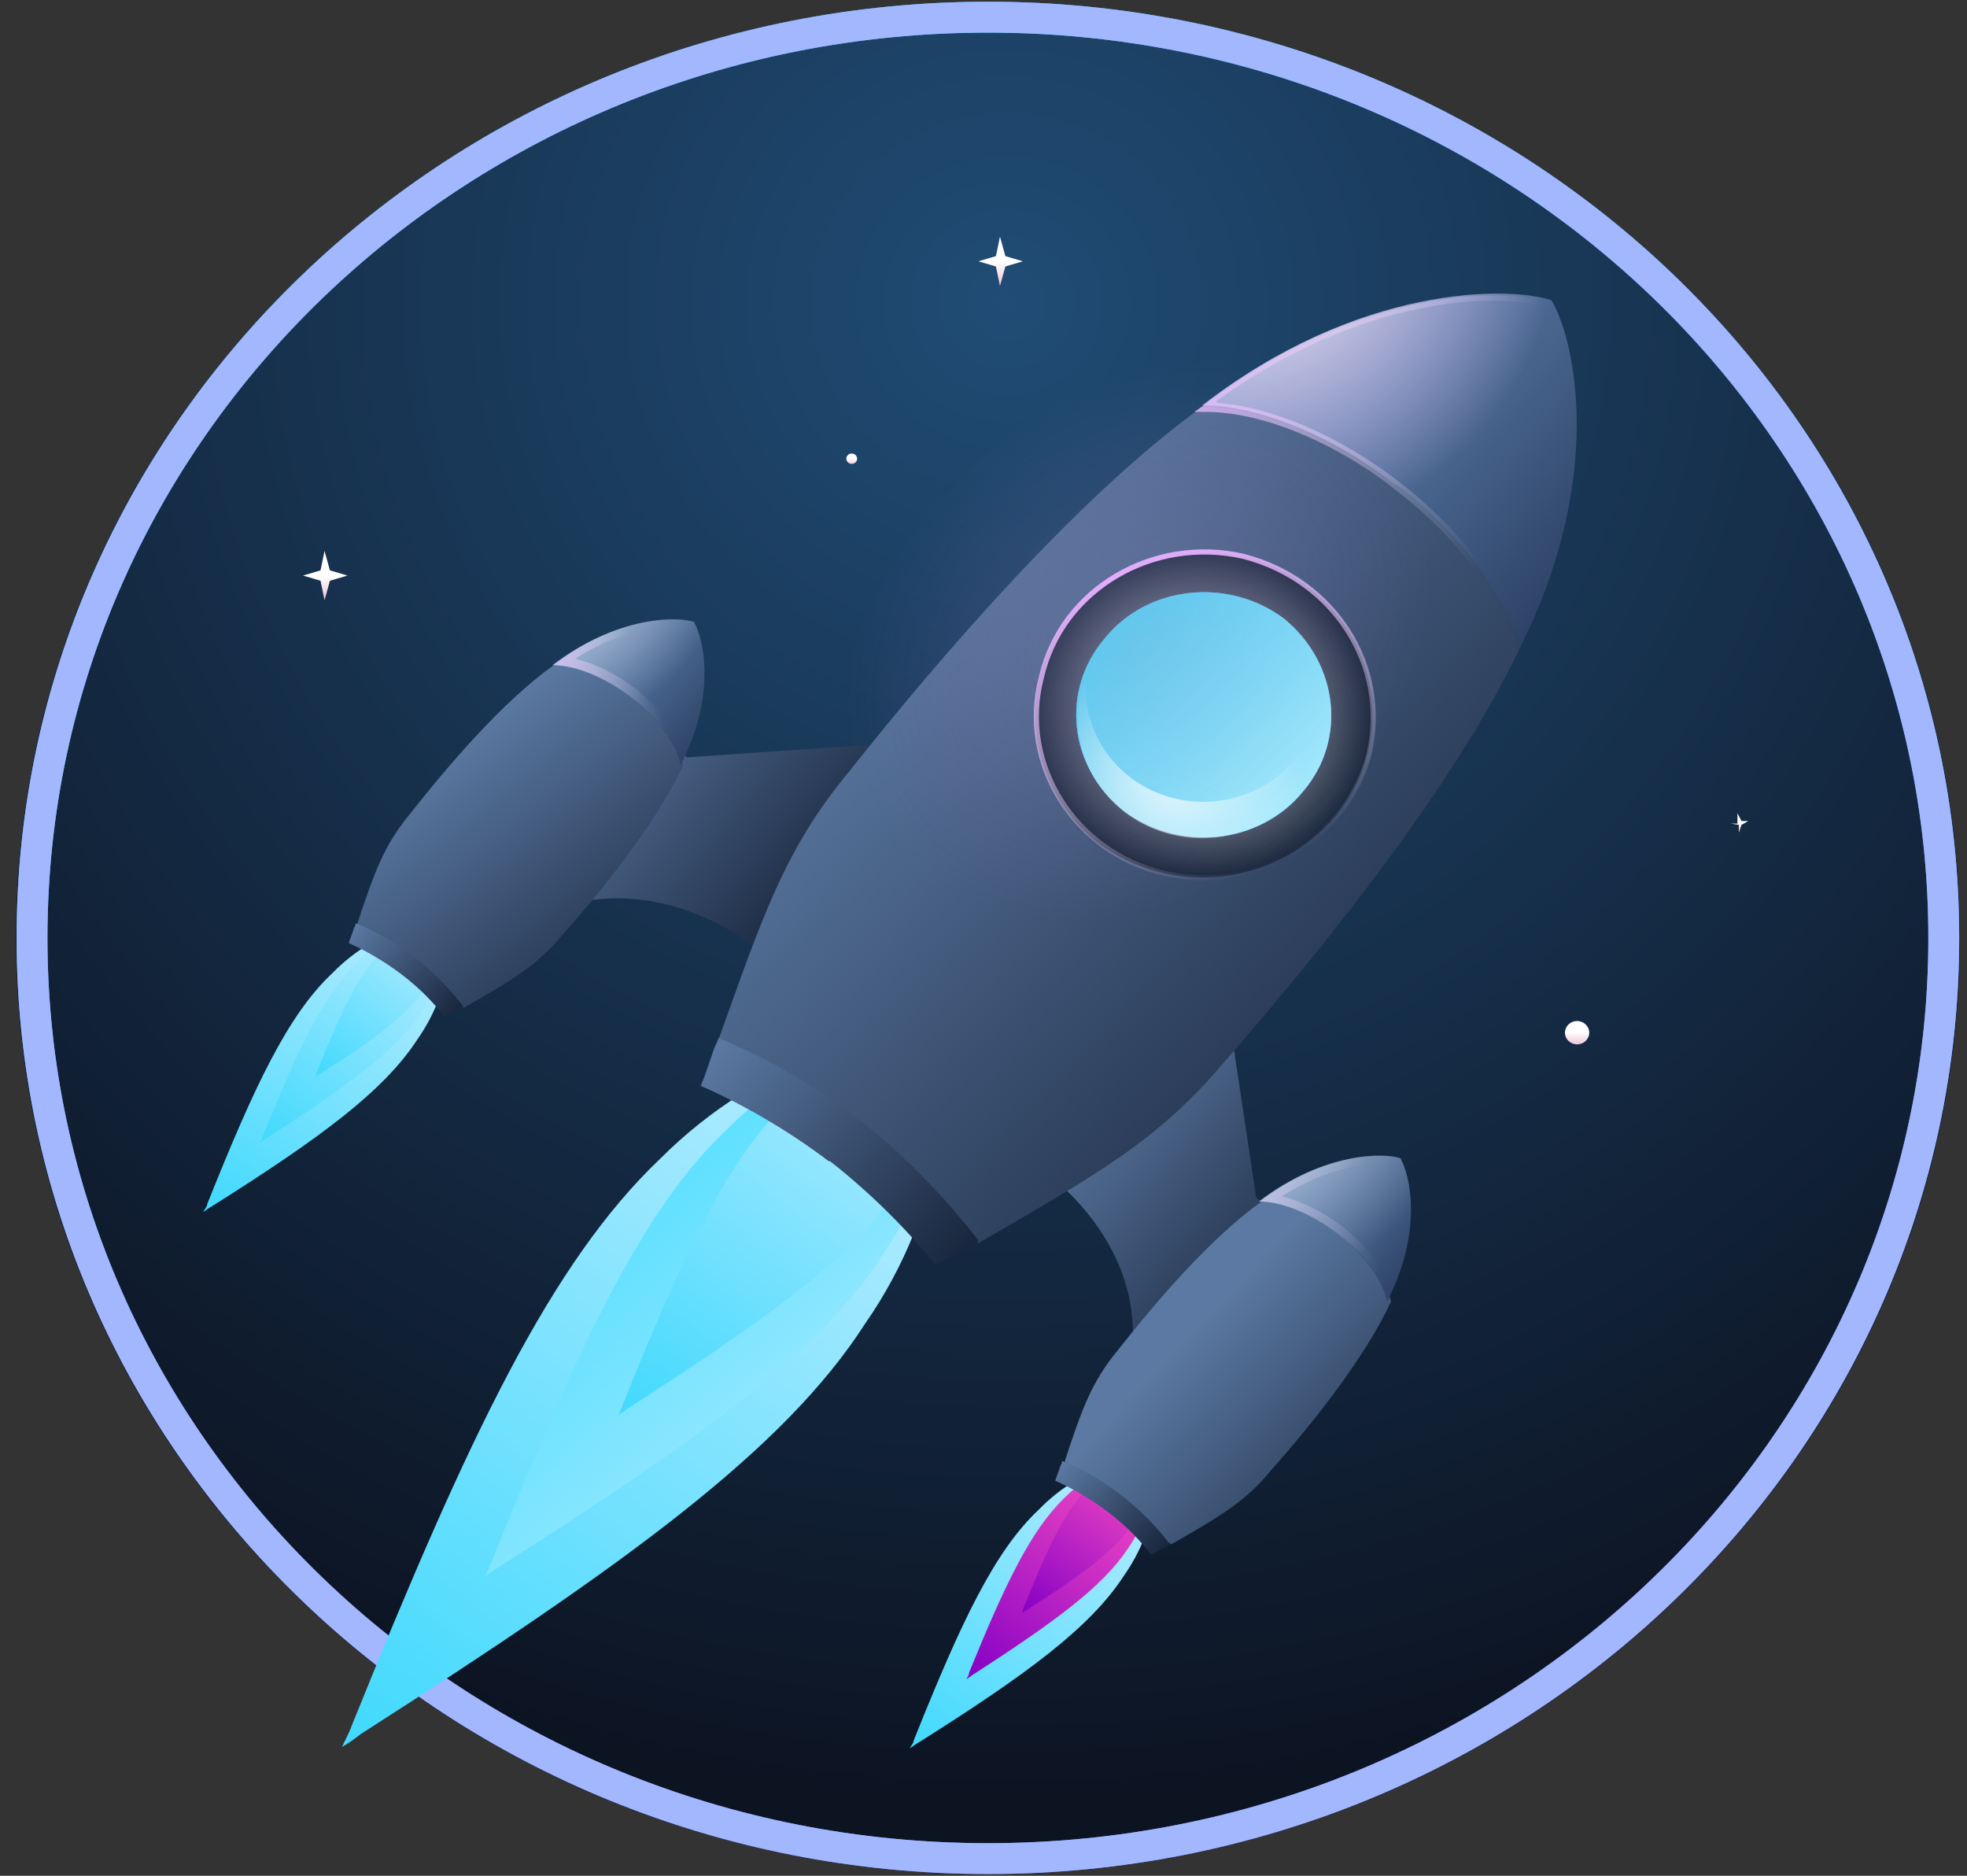
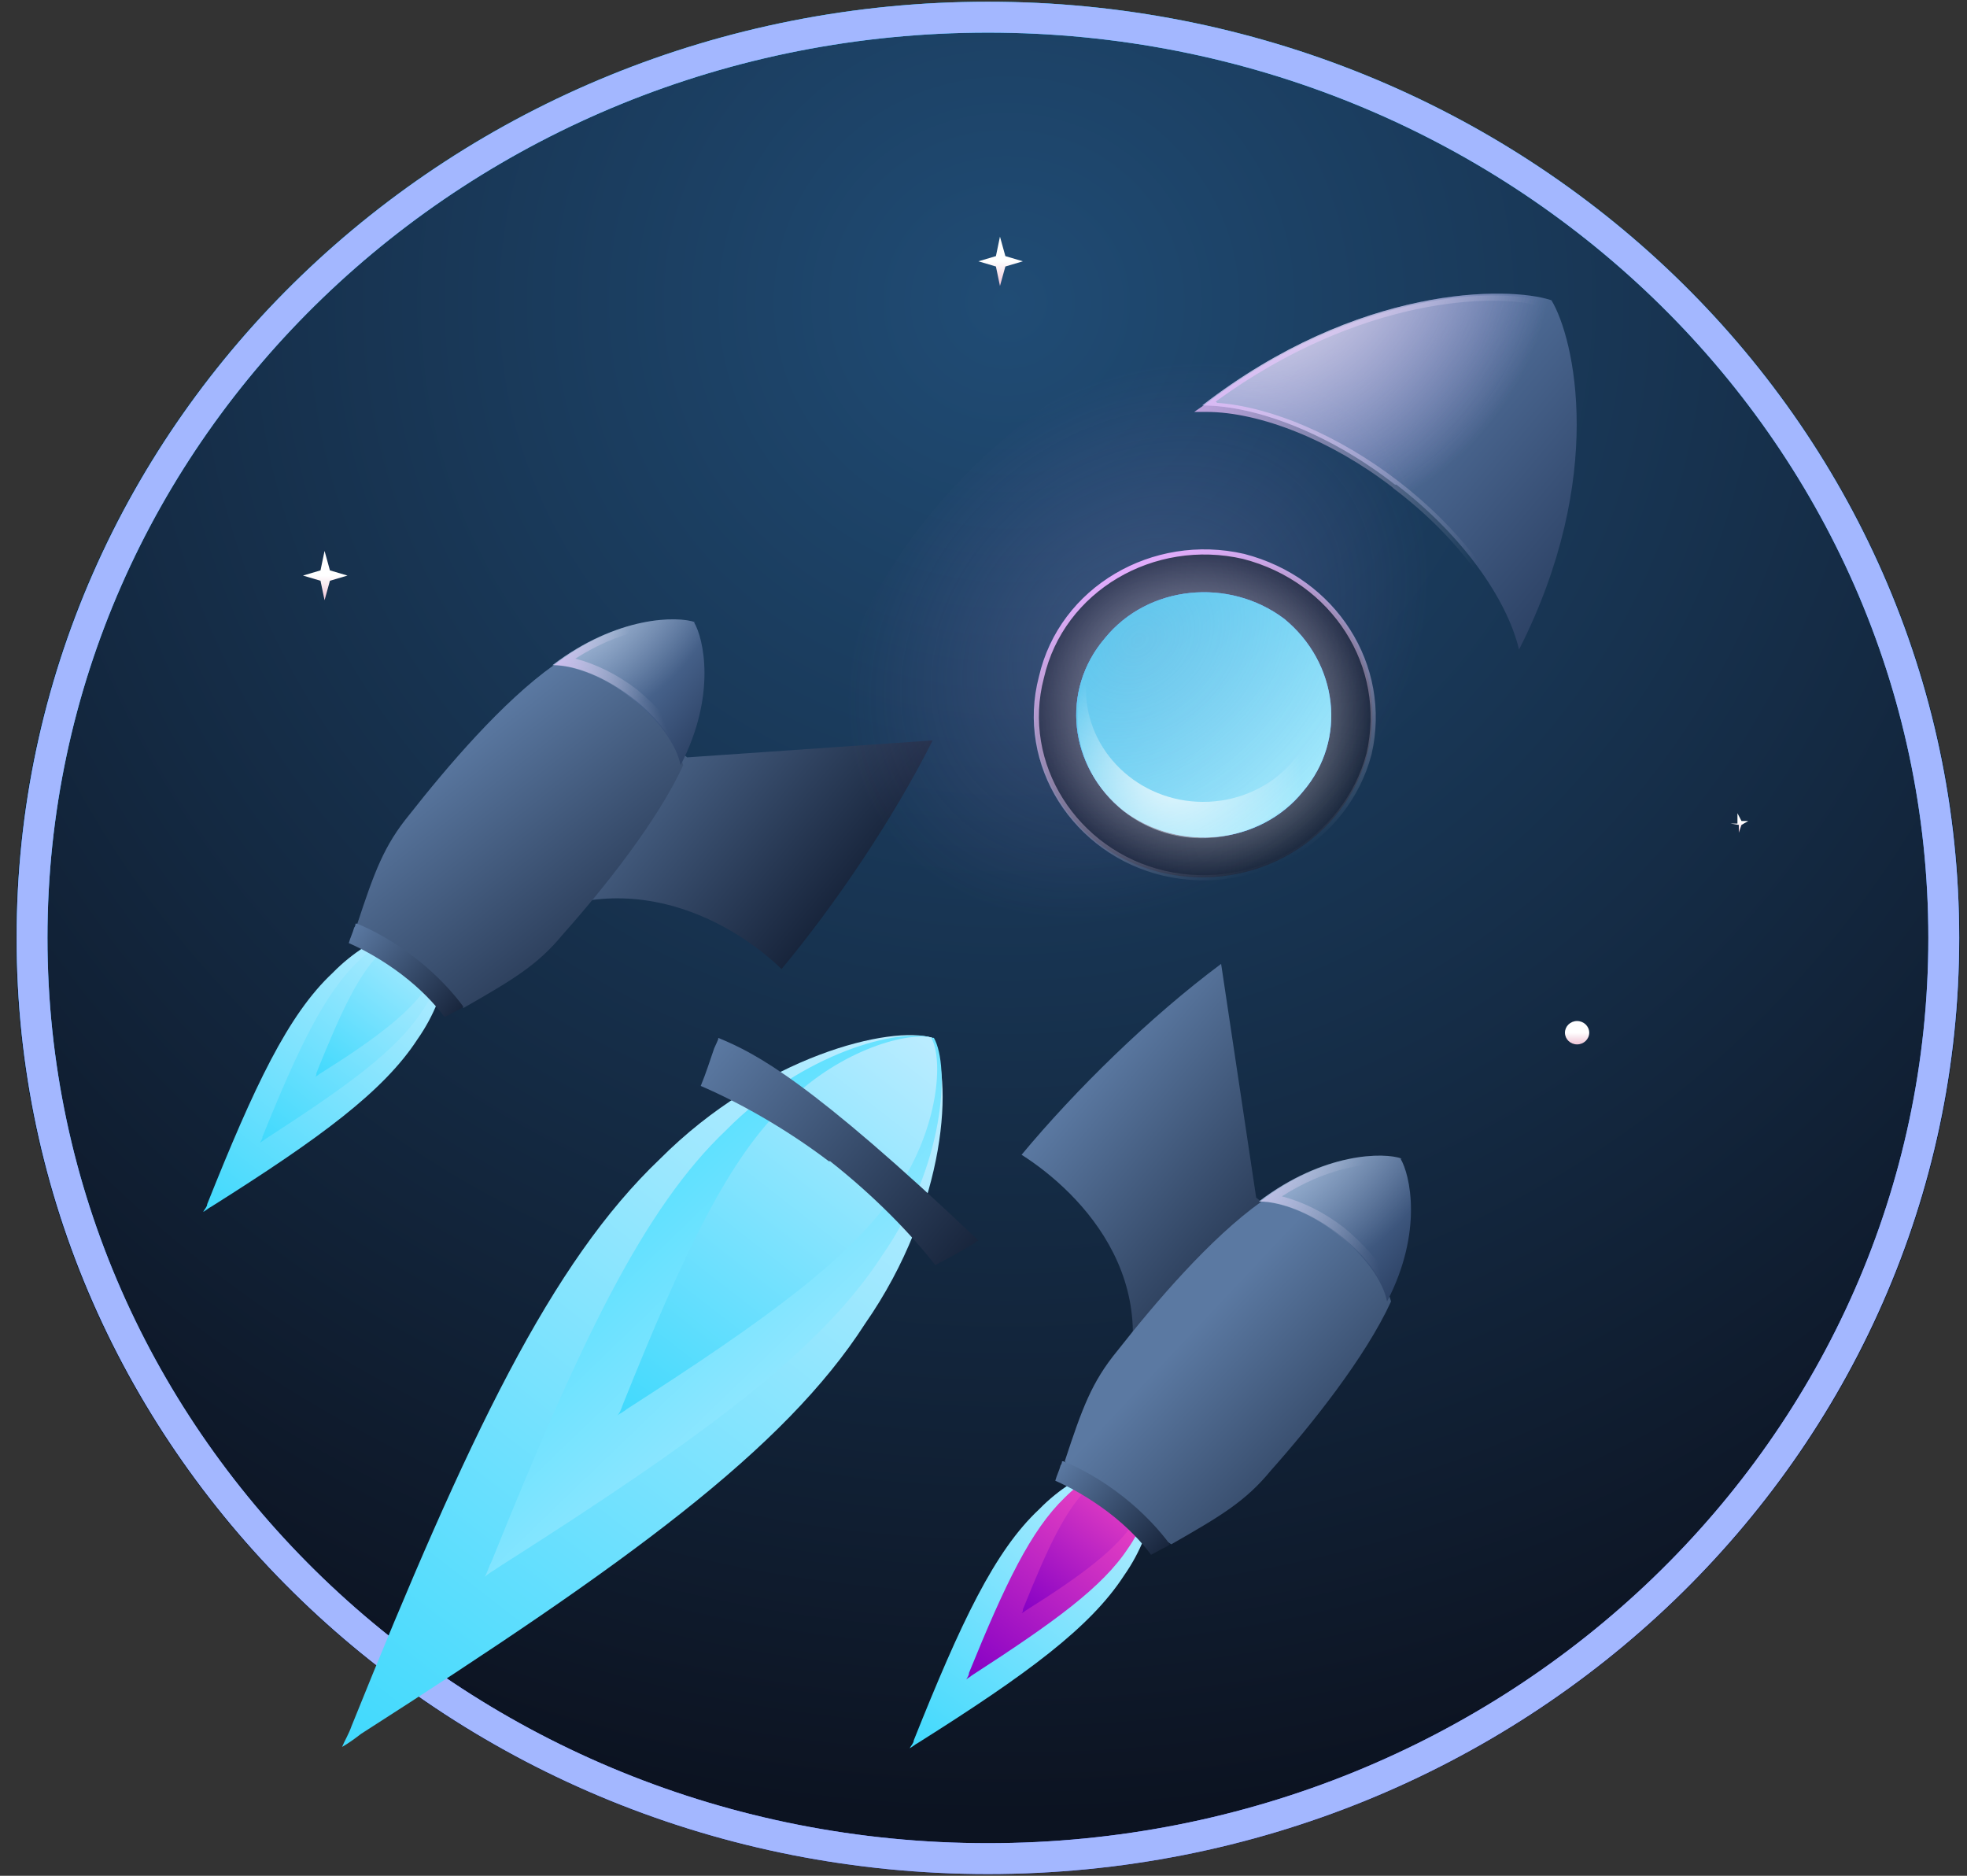
<svg xmlns="http://www.w3.org/2000/svg" width="86" height="82" viewBox="0 0 86 82" fill="none">
  <rect x="0" y="0" width="86" height="82" fill="#333333" stroke="none" />
  <g clip-path="url(#clip0_1849_3769)">
    <path d="M43.192 81.931C66.664 81.931 85.692 63.605 85.692 41C85.692 18.395 66.664 0.069 43.192 0.069C19.72 0.069 0.692 18.395 0.692 41C0.692 63.605 19.72 81.931 43.192 81.931Z" fill="url(#paint0_radial_1849_3769)" />
    <path d="M43.193 81.25C66.274 81.25 84.985 63.23 84.985 41.001C84.985 18.771 66.274 0.751 43.193 0.751C20.111 0.751 1.4 18.771 1.4 41.001C1.4 63.23 20.111 81.25 43.193 81.25Z" stroke="url(#paint1_linear_1849_3769)" stroke-width="1.35" />
    <path d="M43.193 81.25C66.274 81.25 84.985 63.23 84.985 41.001C84.985 18.771 66.274 0.751 43.193 0.751C20.111 0.751 1.4 18.771 1.4 41.001C1.4 63.23 20.111 81.25 43.193 81.25Z" stroke="#A3B7FF" stroke-width="1.35" />
    <path d="M40.715 32.371L30.046 33.109L27.157 30.838C27.157 30.838 23.974 32.03 22.265 35.436C21.498 36.912 21.027 38.842 21.263 41.283C26.863 37.196 31.991 40.262 34.172 42.362C36.53 39.524 39.064 35.777 40.774 32.371H40.715Z" fill="url(#paint2_linear_1849_3769)" />
    <path d="M19.376 40.375C18.609 40.148 16.311 40.715 14.542 42.532C12.597 44.349 11.123 47.471 9.06 52.637C9.06 52.751 8.942 52.864 8.883 52.978C9.001 52.921 9.119 52.807 9.237 52.751C14.012 49.742 16.782 47.698 18.256 45.427C19.729 43.327 19.847 40.999 19.435 40.318L19.376 40.375Z" fill="url(#paint3_linear_1849_3769)" />
    <g style="mix-blend-mode:screen">
      <path d="M19.375 40.374C18.786 40.204 17.077 40.602 15.662 42.021C14.188 43.44 13.068 45.767 11.477 49.685C11.477 49.798 11.418 49.855 11.359 49.968C11.418 49.912 11.536 49.855 11.595 49.798C15.19 47.471 17.312 45.938 18.432 44.235C19.552 42.645 19.611 40.885 19.317 40.374H19.375Z" fill="url(#paint4_linear_1849_3769)" />
    </g>
    <g style="mix-blend-mode:screen">
      <path d="M19.376 40.375C18.964 40.261 17.785 40.545 16.783 41.51C15.722 42.475 14.955 44.122 13.835 46.903C13.835 46.96 13.835 47.017 13.776 47.074C13.776 47.074 13.894 47.017 13.953 46.96C16.488 45.371 17.962 44.235 18.728 43.043C19.494 41.908 19.553 40.659 19.376 40.318V40.375Z" fill="url(#paint5_linear_1849_3769)" />
    </g>
    <path d="M27.631 30.497C26.453 29.588 25.156 29.078 24.212 29.078C21.973 30.667 19.556 33.506 17.905 35.606C16.785 36.969 16.373 38.104 15.606 40.431C16.255 40.715 17.257 41.226 18.2 41.964C19.143 42.702 19.851 43.497 20.263 44.065C22.444 42.816 23.505 42.191 24.625 40.829C26.393 38.842 28.751 35.89 29.871 33.449C29.636 32.541 28.869 31.405 27.69 30.497H27.631Z" fill="url(#paint6_linear_1849_3769)" />
    <path d="M30.403 27.204C29.637 26.921 26.984 26.921 24.155 29.078C25.098 29.078 26.454 29.589 27.574 30.497C28.753 31.405 29.578 32.541 29.755 33.449C31.346 30.384 30.757 27.886 30.344 27.204H30.403Z" fill="url(#paint7_linear_1849_3769)" />
    <path d="M15.545 40.376C15.545 40.376 15.545 40.49 15.486 40.546C15.427 40.773 15.309 41.001 15.25 41.228C15.898 41.511 16.724 41.966 17.549 42.59C18.374 43.215 19.023 43.896 19.435 44.464C19.671 44.35 19.848 44.236 20.084 44.123C20.084 44.123 20.201 44.066 20.26 44.009C19.848 43.442 19.14 42.647 18.197 41.909C17.254 41.171 16.311 40.66 15.604 40.376H15.545Z" fill="url(#paint8_linear_1849_3769)" />
    <path d="M57.81 54.626L54.922 52.355L53.389 42.136C50.265 44.464 47.023 47.643 44.665 50.481C47.259 52.128 51.503 56.329 48.496 62.403C51.031 62.062 52.858 61.211 54.214 60.189C57.338 57.861 57.869 54.569 57.869 54.569L57.81 54.626Z" fill="url(#paint9_linear_1849_3769)" />
    <path d="M50.264 63.823C49.498 63.596 47.199 64.163 45.431 65.98C43.486 67.796 42.012 70.919 39.949 76.085C39.949 76.198 39.831 76.312 39.772 76.425C39.89 76.369 40.008 76.255 40.126 76.198C44.9 73.19 47.671 71.146 49.144 68.875C50.618 66.775 50.736 64.447 50.323 63.766L50.264 63.823Z" fill="url(#paint10_linear_1849_3769)" />
    <path style="mix-blend-mode:screen" d="M50.264 63.822C49.675 63.652 47.965 64.049 46.551 65.469C45.077 66.888 43.957 69.215 42.365 73.132C42.365 73.246 42.306 73.303 42.248 73.416C42.306 73.36 42.424 73.303 42.483 73.246C46.079 70.918 48.201 69.386 49.321 67.683C50.441 66.093 50.5 64.333 50.205 63.822H50.264Z" fill="url(#paint11_linear_1849_3769)" />
    <path style="mix-blend-mode:screen" d="M50.265 63.823C49.852 63.709 48.673 63.993 47.671 64.958C46.61 65.923 45.844 67.57 44.724 70.351C44.724 70.408 44.724 70.465 44.665 70.522C44.665 70.522 44.783 70.465 44.842 70.408C47.377 68.818 48.85 67.683 49.617 66.491C50.383 65.355 50.442 64.106 50.265 63.766V63.823Z" fill="url(#paint12_linear_1849_3769)" />
    <path d="M58.578 53.942C57.399 53.034 56.102 52.523 55.159 52.523C52.919 54.112 50.503 56.951 48.852 59.051C47.732 60.414 47.319 61.549 46.553 63.877C46.734 64.194 47.916 64.821 48.859 65.559C49.802 66.297 50.275 66.923 51.21 67.51C53.391 66.261 54.452 65.637 55.572 64.274C57.34 62.287 59.698 59.335 60.818 56.894C60.582 55.986 59.816 54.85 58.637 53.942H58.578Z" fill="url(#paint13_linear_1849_3769)" />
    <path d="M61.292 50.65C60.526 50.366 57.873 50.366 55.044 52.523C55.987 52.523 57.343 53.034 58.463 53.943C59.642 54.851 60.467 55.986 60.644 56.895C62.235 53.829 61.646 51.331 61.233 50.65H61.292Z" fill="url(#paint14_linear_1849_3769)" />
    <path d="M46.433 63.88C46.433 63.88 46.433 63.993 46.374 64.05C46.316 64.277 46.198 64.504 46.139 64.731C46.787 65.015 47.612 65.469 48.438 66.094C49.263 66.718 49.911 67.399 50.324 67.967C50.56 67.853 50.736 67.74 50.972 67.626C50.972 67.626 51.09 67.57 51.149 67.513C50.736 66.945 50.029 66.15 49.086 65.412C48.143 64.674 47.2 64.163 46.492 63.88H46.433Z" fill="url(#paint15_linear_1849_3769)" />
    <path d="M40.774 45.371C38.947 44.803 33.347 46.166 28.867 50.651C24.093 55.192 20.497 62.742 15.369 75.459C15.251 75.799 15.074 76.083 14.956 76.367C15.251 76.197 15.487 76.026 15.781 75.799C27.394 68.363 34.29 63.367 37.827 57.86C41.423 52.694 41.718 47.017 40.715 45.371H40.774Z" fill="url(#paint16_linear_1849_3769)" />
    <path d="M40.772 45.37C39.358 44.916 35.113 45.994 31.753 49.4C28.158 52.806 25.387 58.597 21.497 68.248C21.379 68.475 21.32 68.702 21.202 68.929C21.379 68.759 21.615 68.645 21.851 68.475C30.692 62.855 35.88 59.051 38.591 54.85C41.303 50.933 41.538 46.619 40.831 45.37H40.772Z" fill="url(#paint17_linear_1849_3769)" style="mix-blend-mode:screen" />
    <path style="mix-blend-mode:screen" d="M40.775 45.37C39.773 45.087 36.825 45.825 34.409 48.209C31.874 50.593 29.929 54.681 27.217 61.436C27.158 61.606 27.099 61.777 26.981 61.89C27.099 61.777 27.276 61.72 27.394 61.606C33.583 57.633 37.238 54.964 39.183 52.069C41.069 49.288 41.246 46.279 40.716 45.37H40.775Z" fill="url(#paint18_linear_1849_3769)" />
-     <path d="M61.052 21.187C61.052 21.187 61.052 21.187 60.993 21.187C58.105 18.973 54.922 17.724 52.564 17.781C47.141 21.698 41.128 28.681 37.12 33.733C34.35 37.083 33.407 39.864 31.402 45.485C33.053 46.166 35.411 47.358 37.71 49.175C40.008 50.934 41.777 52.921 42.779 54.341C48.084 51.275 50.678 49.799 53.507 46.45C57.81 41.511 63.587 34.358 66.416 28.397C65.886 26.183 63.941 23.401 61.052 21.187Z" fill="url(#paint19_linear_1849_3769)" />
    <path d="M67.83 13.125C65.944 12.5 59.401 12.444 52.563 17.723C54.921 17.723 58.163 18.972 60.992 21.186C60.992 21.186 60.992 21.186 61.051 21.186C63.94 23.4 65.885 26.182 66.415 28.396C70.247 20.846 68.832 14.771 67.83 13.125Z" fill="url(#paint20_linear_1849_3769)" />
-     <path d="M31.403 45.428C31.403 45.428 31.285 45.712 31.226 45.825C31.049 46.336 30.872 46.904 30.637 47.472C32.228 48.153 34.291 49.288 36.237 50.764C36.237 50.764 36.237 50.764 36.295 50.764C38.241 52.297 39.832 53.943 40.893 55.306C41.424 55.022 41.954 54.738 42.426 54.454C42.544 54.398 42.662 54.284 42.78 54.227C41.718 52.865 40.009 50.878 37.71 49.061C35.411 47.245 33.053 46.052 31.403 45.371V45.428Z" fill="url(#paint21_linear_1849_3769)" />
+     <path d="M31.403 45.428C31.403 45.428 31.285 45.712 31.226 45.825C31.049 46.336 30.872 46.904 30.637 47.472C32.228 48.153 34.291 49.288 36.237 50.764C36.237 50.764 36.237 50.764 36.295 50.764C38.241 52.297 39.832 53.943 40.893 55.306C41.424 55.022 41.954 54.738 42.426 54.454C42.544 54.398 42.662 54.284 42.78 54.227C35.411 47.245 33.053 46.052 31.403 45.371V45.428Z" fill="url(#paint21_linear_1849_3769)" />
    <path d="M54.203 32.672L45.416 33.239L75.068 43.417L73.411 44.961L64.17 33.802L54.203 32.672Z" fill="url(#paint22_radial_1849_3769)" />
    <path d="M56.971 34.599C55.085 36.927 51.548 37.267 49.131 35.45C46.715 33.52 46.361 30.171 48.306 27.9C50.192 25.573 53.729 25.232 56.146 27.049C58.504 28.979 58.916 32.328 56.971 34.599Z" fill="url(#paint23_linear_1849_3769)" />
    <path d="M57.262 25.741C54.138 23.244 49.422 23.754 46.888 26.763C44.353 29.772 44.825 34.314 47.949 36.812C51.191 39.253 55.788 38.742 58.382 35.676C60.917 32.667 60.445 28.126 57.203 25.685L57.262 25.741ZM49.128 35.449C46.711 33.519 46.357 30.169 48.302 27.899C50.189 25.571 53.725 25.23 56.142 27.047C58.5 28.977 58.913 32.327 56.967 34.597C55.081 36.925 51.544 37.266 49.128 35.449Z" fill="#1B283E" />
    <path opacity="0.83" d="M57.262 25.741C54.138 23.244 49.422 23.754 46.888 26.763C44.353 29.772 44.825 34.314 47.949 36.812C51.191 39.253 55.788 38.742 58.382 35.676C60.917 32.667 60.445 28.126 57.203 25.685L57.262 25.741ZM49.128 35.449C46.711 33.519 46.357 30.169 48.302 27.899C50.189 25.571 53.725 25.23 56.142 27.047C58.5 28.977 58.913 32.327 56.967 34.597C55.081 36.925 51.544 37.266 49.128 35.449Z" fill="url(#paint24_radial_1849_3769)" />
    <path d="M56.971 34.599C55.085 36.927 51.548 37.267 49.131 35.45C46.715 33.52 46.361 30.171 48.306 27.9C50.192 25.573 53.729 25.232 56.146 27.049C58.504 28.979 58.916 32.328 56.971 34.599Z" fill="#5845C9" />
    <path d="M56.971 34.599C55.085 36.927 51.548 37.267 49.131 35.45C46.715 33.52 46.361 30.171 48.306 27.9C50.192 25.573 53.729 25.232 56.146 27.049C58.504 28.979 58.916 32.328 56.971 34.599Z" fill="#49DBFE" />
    <path style="mix-blend-mode:screen" opacity="0.5" d="M56.971 34.599C55.085 36.927 51.548 37.267 49.131 35.45C46.715 33.52 46.361 30.171 48.306 27.9C50.192 25.573 53.729 25.232 56.146 27.049C58.504 28.979 58.916 32.328 56.971 34.599Z" fill="url(#paint25_linear_1849_3769)" />
    <path opacity="0.3" d="M60.046 36.805C67.215 30.053 69.207 20.819 64.495 16.178C59.784 11.538 50.153 13.25 42.984 20.002C35.815 26.753 33.823 35.988 38.535 40.628C43.246 45.269 52.877 43.557 60.046 36.805Z" fill="url(#paint26_radial_1849_3769)" />
    <path d="M45.533 29.604C44.531 33.407 47.006 37.268 50.897 38.176C54.846 39.084 58.855 36.757 59.857 32.953C60.741 29.093 58.324 25.346 54.375 24.324C50.425 23.416 46.417 25.744 45.533 29.604Z" stroke="url(#paint27_linear_1849_3769)" stroke-width="0.225" />
    <path opacity="0.6" d="M67.83 13.125C65.944 12.5 59.401 12.444 52.563 17.723C54.921 17.723 58.163 18.972 60.992 21.186C60.992 21.186 60.992 21.186 61.051 21.186C63.94 23.4 65.885 26.182 66.415 28.396C70.247 20.846 68.832 14.771 67.83 13.125Z" fill="url(#paint28_radial_1849_3769)" />
    <path opacity="0.83" d="M67.83 13.125C65.944 12.5 59.401 12.444 52.563 17.723C54.921 17.723 58.163 18.972 60.992 21.186C60.992 21.186 60.992 21.186 61.051 21.186C63.94 23.4 65.885 26.182 66.415 28.396C70.247 20.846 68.832 14.771 67.83 13.125Z" fill="url(#paint29_radial_1849_3769)" />
    <path d="M66.241 28.737L66.123 28.283C65.652 26.069 63.647 23.401 60.936 21.357C60.936 21.357 60.936 21.357 60.877 21.3C58.224 19.256 55.1 18.007 52.742 18.007H52.212L52.624 17.724C59.227 12.671 65.652 12.501 67.715 13.239V13.296C68.894 15.112 70.073 21.13 66.359 28.396L66.123 28.85L66.241 28.737ZM53.214 17.61C55.572 17.78 58.519 19.029 61.113 21.016C63.706 23.003 65.652 25.501 66.3 27.715C69.66 20.846 68.599 15.226 67.479 13.409C65.416 12.784 59.462 12.955 53.155 17.553L53.214 17.61Z" fill="url(#paint30_linear_1849_3769)" />
    <path opacity="0.83" d="M61.286 50.65C60.52 50.366 57.867 50.366 55.038 52.523C55.981 52.523 57.337 53.034 58.457 53.942C59.636 54.851 60.461 55.986 60.638 56.894C62.23 53.829 61.64 51.331 61.227 50.65H61.286Z" fill="url(#paint31_radial_1849_3769)" />
    <path d="M60.348 50.935C60.348 50.935 60.878 50.935 61.055 50.992C61.409 51.73 61.703 53.66 60.76 55.988C60.348 55.193 59.64 54.398 58.756 53.66C57.872 52.979 56.929 52.525 56.045 52.298C57.99 51.049 59.699 50.879 60.348 50.879M60.348 50.538C59.11 50.538 57.165 50.935 55.102 52.525C56.045 52.525 57.342 53.036 58.52 53.944C59.699 54.853 60.525 55.988 60.701 56.896C62.293 53.831 61.703 51.333 61.291 50.652C61.114 50.595 60.76 50.538 60.348 50.538Z" fill="url(#paint32_linear_1849_3769)" />
    <path opacity="0.83" d="M30.403 27.204C29.637 26.921 26.984 26.921 24.155 29.078C25.098 29.078 26.454 29.589 27.574 30.497C28.753 31.405 29.578 32.541 29.755 33.449C31.346 30.384 30.757 27.886 30.344 27.204H30.403Z" fill="url(#paint33_radial_1849_3769)" />
    <path d="M29.459 27.431C29.459 27.431 29.989 27.431 30.166 27.488C30.52 28.226 30.814 30.156 29.871 32.483C29.459 31.689 28.751 30.894 27.867 30.156C26.983 29.474 26.04 29.02 25.155 28.793C27.101 27.544 28.81 27.374 29.459 27.374M29.459 27.09C28.221 27.09 26.276 27.488 24.212 29.077C25.155 29.077 26.452 29.588 27.631 30.496C28.81 31.405 29.635 32.54 29.812 33.448C31.404 30.383 30.814 27.885 30.402 27.204C30.225 27.147 29.871 27.09 29.459 27.09Z" fill="url(#paint34_linear_1849_3769)" />
    <path opacity="0.83" d="M57.969 31.421C57.969 34.259 55.552 36.644 52.546 36.644C49.539 36.644 47.123 34.259 47.123 31.421C47.123 30.739 47.24 30.115 47.476 29.547C47.476 29.718 47.476 29.945 47.476 30.115C47.476 32.84 49.775 35.054 52.605 35.054C55.434 35.054 57.733 32.84 57.733 30.115C57.733 29.945 57.733 29.718 57.674 29.547C57.91 30.115 58.028 30.739 58.028 31.421H57.969Z" fill="url(#paint35_radial_1849_3769)" />
    <path d="M43.543 11.196L43.72 10.345L43.956 11.196L44.722 11.423L43.956 11.65L43.72 12.502L43.543 11.65L42.777 11.423L43.543 11.196Z" fill="url(#paint36_linear_1849_3769)" />
    <path d="M14.013 24.934L14.19 24.083L14.425 24.934L15.192 25.161L14.425 25.388L14.19 26.24L14.013 25.388L13.247 25.161L14.013 24.934Z" fill="url(#paint37_linear_1849_3769)" />
    <path d="M75.964 35.891V35.55L76.141 35.891H76.435L76.141 36.061L76.023 36.402V36.061L75.669 36.004H75.964V35.891Z" fill="url(#paint38_linear_1849_3769)" />
-     <path d="M37.239 20.279C37.369 20.279 37.475 20.177 37.475 20.052C37.475 19.927 37.369 19.825 37.239 19.825C37.109 19.825 37.003 19.927 37.003 20.052C37.003 20.177 37.109 20.279 37.239 20.279Z" fill="url(#paint39_linear_1849_3769)" />
    <path d="M68.952 45.656C69.245 45.656 69.483 45.427 69.483 45.145C69.483 44.863 69.245 44.634 68.952 44.634C68.659 44.634 68.422 44.863 68.422 45.145C68.422 45.427 68.659 45.656 68.952 45.656Z" fill="url(#paint40_linear_1849_3769)" />
  </g>
  <defs>
    <radialGradient id="paint0_radial_1849_3769" cx="0" cy="0" r="1" gradientUnits="userSpaceOnUse" gradientTransform="translate(44.106 13.036) rotate(90.177) scale(66.761 69.32)">
      <stop stop-color="#204C75" />
      <stop offset="1" stop-color="#0C1321" />
    </radialGradient>
    <linearGradient id="paint1_linear_1849_3769" x1="32.947" y1="2.886" x2="52.061" y2="79.649" gradientUnits="userSpaceOnUse">
      <stop stop-color="#22C8F6" />
      <stop offset="1" stop-color="#637BFF" />
    </linearGradient>
    <linearGradient id="paint2_linear_1849_3769" x1="24.762" y1="32.024" x2="35.362" y2="40.889" gradientUnits="userSpaceOnUse">
      <stop stop-color="#5B79A2" />
      <stop offset="1" stop-color="#18253C" />
    </linearGradient>
    <linearGradient id="paint3_linear_1849_3769" x1="8.886" y1="52.96" x2="18.922" y2="39.931" gradientUnits="userSpaceOnUse">
      <stop stop-color="#40D9FD" />
      <stop offset="1" stop-color="#BFEDFF" />
    </linearGradient>
    <linearGradient id="paint4_linear_1849_3769" x1="11.361" y1="49.955" x2="19.013" y2="40.111" gradientUnits="userSpaceOnUse">
      <stop stop-color="#40D9FD" />
      <stop offset="1" stop-color="#BFEDFF" />
    </linearGradient>
    <linearGradient id="paint5_linear_1849_3769" x1="13.778" y1="47.064" x2="19.147" y2="40.164" gradientUnits="userSpaceOnUse">
      <stop stop-color="#40D9FD" />
      <stop offset="1" stop-color="#BFEDFF" />
    </linearGradient>
    <linearGradient id="paint6_linear_1849_3769" x1="19.438" y1="32.768" x2="28.562" y2="44.288" gradientUnits="userSpaceOnUse">
      <stop stop-color="#5B79A2" />
      <stop offset="1" stop-color="#18253C" />
    </linearGradient>
    <linearGradient id="paint7_linear_1849_3769" x1="25.925" y1="27.018" x2="31.403" y2="31.6" gradientUnits="userSpaceOnUse">
      <stop stop-color="#698DBE" />
      <stop offset="1" stop-color="#2D4265" />
    </linearGradient>
    <linearGradient id="paint8_linear_1849_3769" x1="15.42" y1="40.58" x2="19.967" y2="44.393" gradientUnits="userSpaceOnUse">
      <stop stop-color="#5B79A2" />
      <stop offset="1" stop-color="#18253C" />
    </linearGradient>
    <linearGradient id="paint9_linear_1849_3769" x1="46.156" y1="48.62" x2="56.755" y2="57.485" gradientUnits="userSpaceOnUse">
      <stop stop-color="#5B79A2" />
      <stop offset="1" stop-color="#18253C" />
    </linearGradient>
    <linearGradient id="paint10_linear_1849_3769" x1="39.775" y1="76.407" x2="49.81" y2="63.379" gradientUnits="userSpaceOnUse">
      <stop stop-color="#40D9FD" />
      <stop offset="1" stop-color="#BFEDFF" />
    </linearGradient>
    <linearGradient id="paint11_linear_1849_3769" x1="42.267" y1="73.45" x2="49.928" y2="63.574" gradientUnits="userSpaceOnUse">
      <stop stop-color="#8400C5" />
      <stop offset="1" stop-color="#FF50C2" />
    </linearGradient>
    <linearGradient id="paint12_linear_1849_3769" x1="44.671" y1="70.576" x2="50.037" y2="63.659" gradientUnits="userSpaceOnUse">
      <stop stop-color="#8400C5" />
      <stop offset="1" stop-color="#FF50C2" />
    </linearGradient>
    <linearGradient id="paint13_linear_1849_3769" x1="51.917" y1="58.37" x2="61.824" y2="67.711" gradientUnits="userSpaceOnUse">
      <stop stop-color="#5B79A2" />
      <stop offset="1" stop-color="#18253C" />
    </linearGradient>
    <linearGradient id="paint14_linear_1849_3769" x1="56.768" y1="50.505" x2="62.246" y2="55.086" gradientUnits="userSpaceOnUse">
      <stop stop-color="#698DBE" />
      <stop offset="1" stop-color="#2D4265" />
    </linearGradient>
    <linearGradient id="paint15_linear_1849_3769" x1="46.309" y1="64.083" x2="50.856" y2="67.897" gradientUnits="userSpaceOnUse">
      <stop stop-color="#5B79A2" />
      <stop offset="1" stop-color="#18253C" />
    </linearGradient>
    <linearGradient id="paint16_linear_1849_3769" x1="14.962" y1="76.323" x2="39.674" y2="44.466" gradientUnits="userSpaceOnUse">
      <stop stop-color="#40D9FD" />
      <stop offset="1" stop-color="#BFEDFF" />
    </linearGradient>
    <linearGradient id="paint17_linear_1849_3769" x1="21.172" y1="53.961" x2="36.094" y2="69.455" gradientUnits="userSpaceOnUse">
      <stop stop-color="#4CDEFF" />
      <stop offset="1" stop-color="#B5EBFF" />
    </linearGradient>
    <linearGradient id="paint18_linear_1849_3769" x1="27.017" y1="61.909" x2="40.22" y2="44.889" gradientUnits="userSpaceOnUse">
      <stop stop-color="#41D9FD" />
      <stop offset="1" stop-color="#BBECFF" />
    </linearGradient>
    <linearGradient id="paint19_linear_1849_3769" x1="38.417" y1="26.467" x2="63.529" y2="50.058" gradientUnits="userSpaceOnUse">
      <stop stop-color="#5B79A2" />
      <stop offset="1" stop-color="#18253C" />
    </linearGradient>
    <linearGradient id="paint20_linear_1849_3769" x1="56.727" y1="12.718" x2="70.177" y2="23.967" gradientUnits="userSpaceOnUse">
      <stop stop-color="#698DBE" />
      <stop offset="1" stop-color="#2D4265" />
    </linearGradient>
    <linearGradient id="paint21_linear_1849_3769" x1="31.05" y1="45.867" x2="42.095" y2="55.104" gradientUnits="userSpaceOnUse">
      <stop stop-color="#5B79A2" />
      <stop offset="1" stop-color="#18253C" />
    </linearGradient>
    <radialGradient id="paint22_radial_1849_3769" cx="0" cy="0" r="1" gradientUnits="userSpaceOnUse" gradientTransform="translate(49.81 34.002) rotate(-33.114) scale(8.272 7.443)">
      <stop stop-color="#0F1827" />
      <stop offset="1" stop-color="#0F1827" stop-opacity="0" />
    </radialGradient>
    <linearGradient id="paint23_linear_1849_3769" x1="47.068" y1="31.25" x2="58.209" y2="31.25" gradientUnits="userSpaceOnUse">
      <stop stop-color="#E7EEFF" />
      <stop offset="0.33" stop-color="#E1E6FF" />
      <stop offset="0.83" stop-color="#D0D0FF" />
      <stop offset="1" stop-color="#CAC8FF" />
    </linearGradient>
    <radialGradient id="paint24_radial_1849_3769" cx="0" cy="0" r="1" gradientUnits="userSpaceOnUse" gradientTransform="translate(52.664 31.248) scale(7.368 7.096)">
      <stop stop-color="white" />
      <stop offset="1" stop-color="white" stop-opacity="0" />
    </radialGradient>
    <linearGradient id="paint25_linear_1849_3769" x1="48.719" y1="27.503" x2="56.264" y2="35.337" gradientUnits="userSpaceOnUse">
      <stop stop-color="#5ADDFE" />
      <stop offset="1" stop-color="white" />
    </linearGradient>
    <radialGradient id="paint26_radial_1849_3769" cx="0" cy="0" r="1" gradientUnits="userSpaceOnUse" gradientTransform="translate(49.765 27.992) rotate(50.426) scale(10.981 13.854)">
      <stop stop-color="#9391C0" />
      <stop offset="1" stop-color="#8F6FBC" stop-opacity="0" />
    </radialGradient>
    <linearGradient id="paint27_linear_1849_3769" x1="55.833" y1="37.784" x2="49.842" y2="24.563" gradientUnits="userSpaceOnUse">
      <stop stop-color="#FAF1FE" stop-opacity="0" />
      <stop offset="1" stop-color="#E2ACFC" />
    </linearGradient>
    <radialGradient id="paint28_radial_1849_3769" cx="0" cy="0" r="1" gradientUnits="userSpaceOnUse" gradientTransform="translate(54.803 10.741) scale(13.145 12.66)">
      <stop stop-color="#B071BF" />
      <stop offset="1" stop-color="#8B60EC" stop-opacity="0" />
    </radialGradient>
    <radialGradient id="paint29_radial_1849_3769" cx="0" cy="0" r="1" gradientUnits="userSpaceOnUse" gradientTransform="translate(54.803 10.741) scale(13.145 12.66)">
      <stop stop-color="white" />
      <stop offset="1" stop-color="white" stop-opacity="0" />
    </radialGradient>
    <linearGradient id="paint30_linear_1849_3769" x1="70.603" y1="21.697" x2="48.638" y2="16.636" gradientUnits="userSpaceOnUse">
      <stop stop-color="#E4B0FC" stop-opacity="0" />
      <stop offset="0.23" stop-color="#FAF1FE" stop-opacity="0" />
      <stop offset="1" stop-color="#E2ACFC" />
    </linearGradient>
    <radialGradient id="paint31_radial_1849_3769" cx="0" cy="0" r="1" gradientUnits="userSpaceOnUse" gradientTransform="translate(52.327 45.37) scale(12.202 11.751)">
      <stop stop-color="white" />
      <stop offset="1" stop-color="white" stop-opacity="0" />
    </radialGradient>
    <linearGradient id="paint32_linear_1849_3769" x1="62.057" y1="53.49" x2="49.58" y2="55.324" gradientUnits="userSpaceOnUse">
      <stop stop-color="#E4B0FC" stop-opacity="0" />
      <stop offset="0.16" stop-color="#FAF1FE" stop-opacity="0" />
      <stop offset="1" stop-color="#E2ACFC" />
    </linearGradient>
    <radialGradient id="paint33_radial_1849_3769" cx="0" cy="0" r="1" gradientUnits="userSpaceOnUse" gradientTransform="translate(23.094 23.685) scale(8.842 8.515)">
      <stop stop-color="white" />
      <stop offset="1" stop-color="white" stop-opacity="0" />
    </radialGradient>
    <linearGradient id="paint34_linear_1849_3769" x1="32.995" y1="28.85" x2="23.535" y2="32.488" gradientUnits="userSpaceOnUse">
      <stop stop-color="#E4B0FC" stop-opacity="0" />
      <stop offset="0.46" stop-color="#FAF1FE" stop-opacity="0" />
      <stop offset="1" stop-color="#E2ACFC" />
    </linearGradient>
    <radialGradient id="paint35_radial_1849_3769" cx="0" cy="0" r="1" gradientUnits="userSpaceOnUse" gradientTransform="translate(51.308 33.748) scale(5.6 5.393)">
      <stop stop-color="white" />
      <stop offset="1" stop-color="white" stop-opacity="0" />
    </radialGradient>
    <linearGradient id="paint36_linear_1849_3769" x1="43.72" y1="11.423" x2="43.72" y2="15.17" gradientUnits="userSpaceOnUse">
      <stop stop-color="white" />
      <stop offset="1" stop-color="#C42E6C" />
    </linearGradient>
    <linearGradient id="paint37_linear_1849_3769" x1="14.19" y1="25.161" x2="14.19" y2="28.908" gradientUnits="userSpaceOnUse">
      <stop stop-color="white" />
      <stop offset="1" stop-color="#C42E6C" />
    </linearGradient>
    <linearGradient id="paint38_linear_1849_3769" x1="76.082" y1="35.947" x2="76.082" y2="37.48" gradientUnits="userSpaceOnUse">
      <stop stop-color="white" />
      <stop offset="1" stop-color="#C42E6C" />
    </linearGradient>
    <linearGradient id="paint39_linear_1849_3769" x1="37.239" y1="20.052" x2="37.239" y2="20.96" gradientUnits="userSpaceOnUse">
      <stop stop-color="white" />
      <stop offset="1" stop-color="#C42E6C" />
    </linearGradient>
    <linearGradient id="paint40_linear_1849_3769" x1="68.952" y1="45.145" x2="68.952" y2="46.961" gradientUnits="userSpaceOnUse">
      <stop stop-color="white" />
      <stop offset="1" stop-color="#C42E6C" />
    </linearGradient>
    <clipPath id="clip0_1849_3769">
      <rect width="85" height="81.862" fill="white" transform="translate(0.692 0.069)" />
    </clipPath>
  </defs>
</svg>